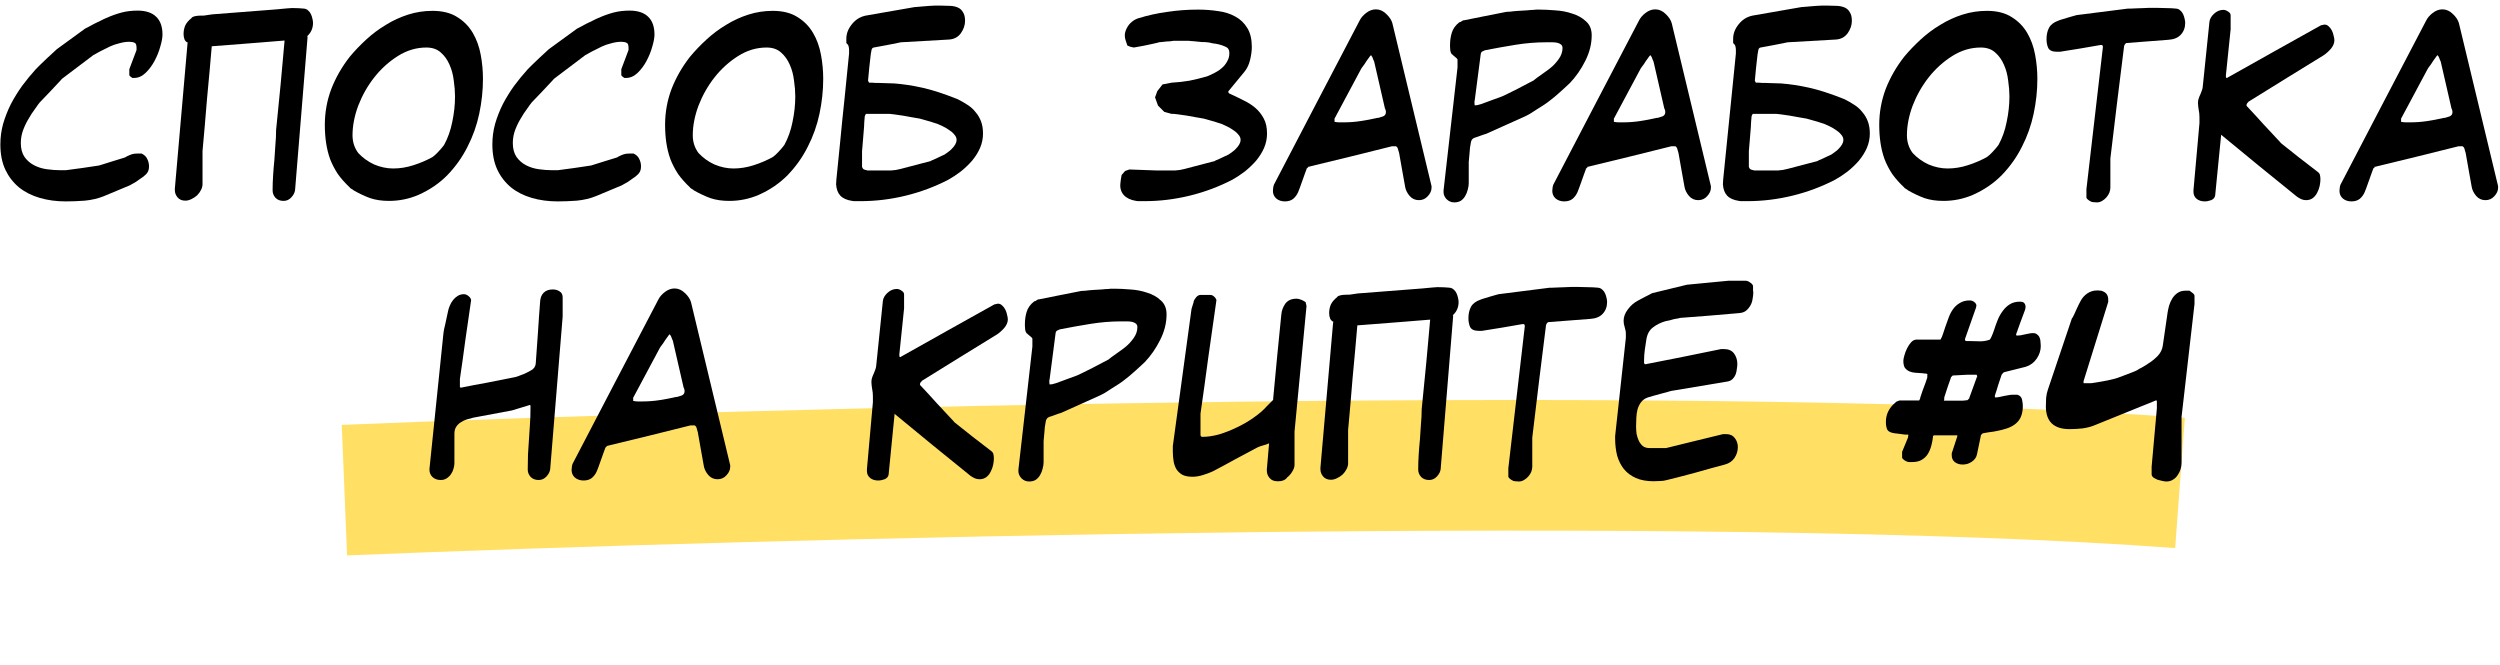
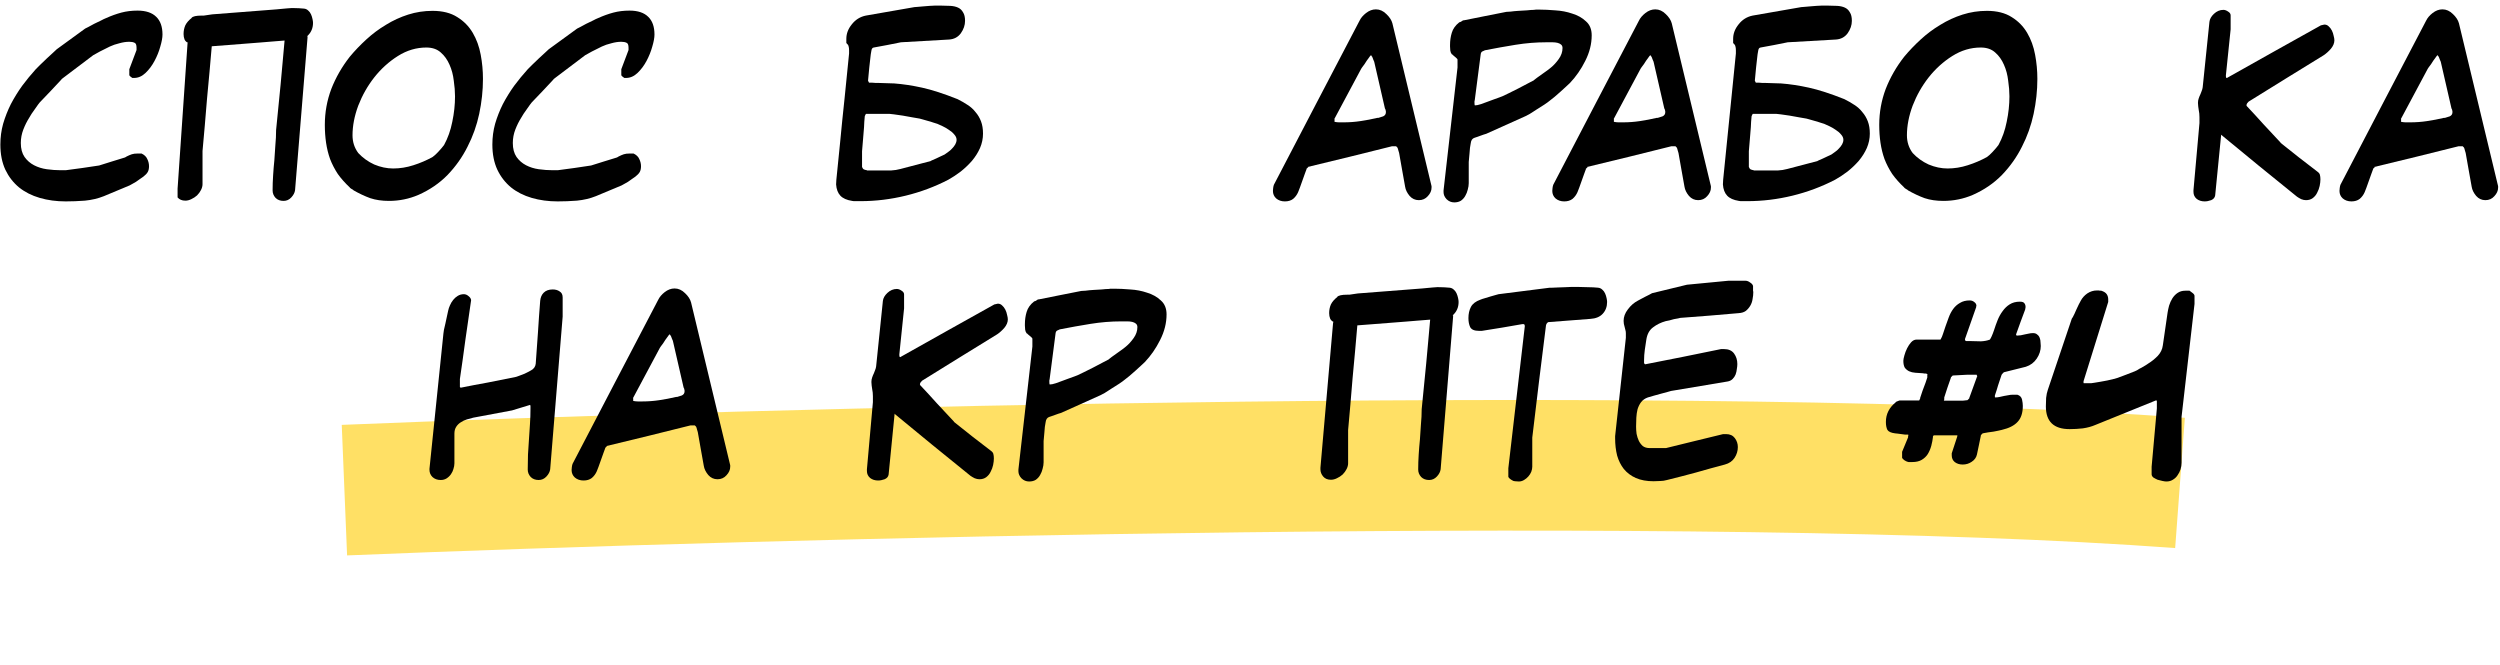
<svg xmlns="http://www.w3.org/2000/svg" width="421" height="112" viewBox="0 0 421 112" fill="none">
  <path fill-rule="evenodd" clip-rule="evenodd" d="M366.297 92.296C287.642 86.444 128.505 90.661 58.45 93.531L57.55 71.549C127.413 68.687 287.806 64.395 367.93 70.357L366.297 92.296Z" fill="#FFE065" />
  <path d="M0.062 24.34C0.062 23.136 0.216 21.974 0.524 20.854C0.861 19.706 1.294 18.6 1.827 17.536C2.386 16.472 3.017 15.45 3.716 14.47C4.444 13.49 5.215 12.552 6.027 11.656C6.194 11.488 6.447 11.236 6.782 10.9C7.146 10.536 7.511 10.186 7.875 9.85C8.267 9.486 8.617 9.164 8.925 8.884C9.261 8.576 9.47 8.38 9.555 8.296L14.342 4.81C14.399 4.782 14.566 4.698 14.847 4.558C15.155 4.39 15.491 4.208 15.854 4.012C16.247 3.816 16.625 3.634 16.988 3.466C17.352 3.27 17.646 3.13 17.87 3.046C18.738 2.654 19.593 2.346 20.433 2.122C21.273 1.898 22.183 1.786 23.163 1.786C24.562 1.786 25.613 2.136 26.312 2.836C27.012 3.508 27.363 4.502 27.363 5.818C27.363 6.35 27.236 7.036 26.985 7.876C26.761 8.688 26.439 9.486 26.018 10.27C25.599 11.054 25.095 11.726 24.506 12.286C23.919 12.846 23.274 13.126 22.575 13.126H22.28C22.197 13.07 22.084 12.986 21.945 12.874C21.832 12.762 21.776 12.692 21.776 12.664V11.656L22.994 8.422V8.044C22.994 7.568 22.883 7.288 22.659 7.204C22.434 7.092 22.14 7.036 21.776 7.036C21.244 7.036 20.684 7.12 20.096 7.288C19.509 7.428 18.977 7.61 18.5 7.834C18.305 7.918 18.052 8.044 17.744 8.212C17.436 8.352 17.128 8.506 16.82 8.674C16.541 8.814 16.288 8.954 16.064 9.094C15.841 9.206 15.714 9.276 15.687 9.304L10.352 13.336H10.395C9.778 13.98 9.162 14.638 8.546 15.31C7.931 15.954 7.314 16.598 6.699 17.242C6.67 17.27 6.572 17.396 6.404 17.62C6.264 17.816 6.096 18.054 5.901 18.334C5.705 18.614 5.508 18.894 5.312 19.174C5.144 19.426 5.019 19.636 4.934 19.804C4.543 20.42 4.207 21.092 3.926 21.82C3.647 22.548 3.506 23.304 3.506 24.088C3.506 25.04 3.716 25.824 4.136 26.44C4.556 27.028 5.088 27.49 5.732 27.826C6.377 28.162 7.09 28.386 7.875 28.498C8.687 28.61 9.47 28.666 10.226 28.666H11.066C11.991 28.526 12.928 28.4 13.88 28.288C14.832 28.148 15.771 28.008 16.695 27.868C17.395 27.644 18.108 27.42 18.837 27.196C19.593 26.972 20.32 26.748 21.02 26.524C21.076 26.496 21.133 26.468 21.189 26.44C21.244 26.412 21.287 26.384 21.314 26.356C21.651 26.188 21.945 26.062 22.197 25.978C22.448 25.894 22.785 25.852 23.204 25.852H23.834C24.311 26.076 24.633 26.384 24.8 26.776C24.997 27.168 25.095 27.574 25.095 27.994C25.095 28.386 25.024 28.708 24.884 28.96C24.744 29.212 24.492 29.478 24.128 29.758C24.017 29.842 23.834 29.968 23.582 30.136C23.358 30.304 23.12 30.472 22.869 30.64C22.616 30.78 22.392 30.906 22.197 31.018C22 31.13 21.875 31.2 21.819 31.228L17.492 33.034C16.512 33.426 15.448 33.678 14.3 33.79C13.181 33.874 12.102 33.916 11.066 33.916C9.498 33.916 8.043 33.72 6.699 33.328C5.354 32.936 4.192 32.348 3.212 31.564C2.232 30.752 1.462 29.758 0.902 28.582C0.343 27.378 0.062 25.964 0.062 24.34Z" fill="black" />
-   <path d="M30.913 5.734C30.913 5.202 31.012 4.712 31.207 4.264C31.431 3.816 31.796 3.396 32.3 3.004H32.258C32.481 2.752 33.041 2.626 33.938 2.626C33.993 2.626 34.12 2.626 34.316 2.626C34.539 2.598 35.016 2.528 35.743 2.416L46.58 1.576C46.888 1.548 47.181 1.52 47.462 1.492C47.77 1.464 48.078 1.436 48.386 1.408C48.946 1.352 49.394 1.338 49.73 1.366C50.093 1.366 50.584 1.394 51.2 1.45C51.48 1.478 51.718 1.59 51.913 1.786C52.109 1.954 52.264 2.164 52.376 2.416C52.487 2.668 52.572 2.934 52.627 3.214C52.684 3.466 52.712 3.676 52.712 3.844C52.712 4.768 52.376 5.524 51.703 6.112H51.788V6.322L49.688 32.026C49.632 32.446 49.422 32.852 49.057 33.244C48.694 33.636 48.26 33.832 47.755 33.832C47.196 33.832 46.748 33.664 46.411 33.328C46.075 32.964 45.907 32.544 45.907 32.068C45.907 31.256 45.935 30.416 45.992 29.548C46.047 28.652 46.117 27.798 46.202 26.986C46.258 26.174 46.313 25.334 46.37 24.466C46.453 23.598 46.495 22.744 46.495 21.904L47.252 14.26C47.364 13.028 47.475 11.796 47.587 10.564C47.7 9.304 47.812 8.058 47.923 6.826C47.252 6.882 46.551 6.938 45.824 6.994C45.123 7.05 44.438 7.106 43.766 7.162C42.87 7.218 41.974 7.288 41.078 7.372C40.181 7.456 39.285 7.526 38.389 7.582L35.66 7.792C35.547 9.164 35.422 10.606 35.282 12.118C35.142 13.602 35.002 15.114 34.861 16.654C34.749 18.166 34.623 19.678 34.483 21.19C34.343 22.674 34.218 24.088 34.105 25.432V31.018C34.105 31.326 34.022 31.648 33.853 31.984C33.685 32.32 33.462 32.628 33.181 32.908C32.901 33.16 32.58 33.37 32.215 33.538C31.88 33.706 31.544 33.79 31.207 33.79C30.648 33.79 30.213 33.608 29.905 33.244C29.598 32.88 29.444 32.474 29.444 32.026V31.774L31.585 7.246H31.712C31.404 7.106 31.194 6.91 31.081 6.658C30.97 6.378 30.913 6.07 30.913 5.734Z" fill="black" />
+   <path d="M30.913 5.734C30.913 5.202 31.012 4.712 31.207 4.264C31.431 3.816 31.796 3.396 32.3 3.004H32.258C32.481 2.752 33.041 2.626 33.938 2.626C33.993 2.626 34.12 2.626 34.316 2.626C34.539 2.598 35.016 2.528 35.743 2.416L46.58 1.576C46.888 1.548 47.181 1.52 47.462 1.492C47.77 1.464 48.078 1.436 48.386 1.408C48.946 1.352 49.394 1.338 49.73 1.366C50.093 1.366 50.584 1.394 51.2 1.45C51.48 1.478 51.718 1.59 51.913 1.786C52.109 1.954 52.264 2.164 52.376 2.416C52.487 2.668 52.572 2.934 52.627 3.214C52.684 3.466 52.712 3.676 52.712 3.844C52.712 4.768 52.376 5.524 51.703 6.112H51.788V6.322L49.688 32.026C49.632 32.446 49.422 32.852 49.057 33.244C48.694 33.636 48.26 33.832 47.755 33.832C47.196 33.832 46.748 33.664 46.411 33.328C46.075 32.964 45.907 32.544 45.907 32.068C45.907 31.256 45.935 30.416 45.992 29.548C46.047 28.652 46.117 27.798 46.202 26.986C46.258 26.174 46.313 25.334 46.37 24.466C46.453 23.598 46.495 22.744 46.495 21.904L47.252 14.26C47.364 13.028 47.475 11.796 47.587 10.564C47.7 9.304 47.812 8.058 47.923 6.826C47.252 6.882 46.551 6.938 45.824 6.994C45.123 7.05 44.438 7.106 43.766 7.162C42.87 7.218 41.974 7.288 41.078 7.372C40.181 7.456 39.285 7.526 38.389 7.582L35.66 7.792C35.547 9.164 35.422 10.606 35.282 12.118C35.142 13.602 35.002 15.114 34.861 16.654C34.749 18.166 34.623 19.678 34.483 21.19C34.343 22.674 34.218 24.088 34.105 25.432V31.018C34.105 31.326 34.022 31.648 33.853 31.984C33.685 32.32 33.462 32.628 33.181 32.908C32.901 33.16 32.58 33.37 32.215 33.538C31.88 33.706 31.544 33.79 31.207 33.79C30.648 33.79 30.213 33.608 29.905 33.244V31.774L31.585 7.246H31.712C31.404 7.106 31.194 6.91 31.081 6.658C30.97 6.378 30.913 6.07 30.913 5.734Z" fill="black" />
  <path d="M54.702 21.022C54.702 18.922 55.066 16.906 55.794 14.974C56.55 13.042 57.586 11.236 58.902 9.556C59.742 8.548 60.666 7.582 61.674 6.658C62.71 5.706 63.816 4.88 64.992 4.18C66.168 3.452 67.414 2.878 68.73 2.458C70.046 2.038 71.418 1.828 72.846 1.828C74.526 1.828 75.912 2.178 77.004 2.878C78.096 3.55 78.964 4.432 79.608 5.524C80.252 6.616 80.7 7.848 80.952 9.22C81.204 10.564 81.33 11.922 81.33 13.294C81.33 15.226 81.12 17.186 80.7 19.174C80.28 21.134 79.622 22.982 78.726 24.718C77.858 26.454 76.738 28.036 75.366 29.464C73.994 30.864 72.356 31.984 70.452 32.824C68.884 33.496 67.232 33.832 65.496 33.832C64.32 33.832 63.27 33.678 62.346 33.37C61.422 33.034 60.47 32.586 59.49 32.026H59.532C59.476 31.97 59.364 31.9 59.196 31.816C59.028 31.704 58.93 31.634 58.902 31.606H58.944C58.132 30.85 57.446 30.08 56.886 29.296C56.354 28.484 55.92 27.644 55.584 26.776C55.276 25.908 55.052 24.998 54.912 24.046C54.772 23.094 54.702 22.086 54.702 21.022ZM59.364 22.786C59.364 23.906 59.686 24.9 60.33 25.768C61.086 26.58 61.982 27.224 63.018 27.7C64.082 28.148 65.146 28.372 66.21 28.372C67.358 28.372 68.492 28.19 69.612 27.826C70.76 27.462 71.838 27 72.846 26.44C73.098 26.272 73.42 25.978 73.812 25.558C74.232 25.11 74.554 24.732 74.778 24.424C75.422 23.248 75.884 21.946 76.164 20.518C76.472 19.062 76.626 17.634 76.626 16.234C76.626 15.422 76.556 14.54 76.416 13.588C76.304 12.608 76.066 11.712 75.702 10.9C75.338 10.06 74.848 9.374 74.232 8.842C73.616 8.282 72.804 8.002 71.796 8.002C70.116 8.002 68.52 8.478 67.008 9.43C65.496 10.382 64.166 11.586 63.018 13.042C61.898 14.47 61.002 16.052 60.33 17.788C59.686 19.524 59.364 21.19 59.364 22.786Z" fill="black" />
  <path d="M82.914 24.34C82.914 23.136 83.068 21.974 83.376 20.854C83.712 19.706 84.146 18.6 84.678 17.536C85.238 16.472 85.868 15.45 86.568 14.47C87.296 13.49 88.066 12.552 88.878 11.656C89.046 11.488 89.298 11.236 89.634 10.9C89.998 10.536 90.362 10.186 90.726 9.85C91.118 9.486 91.468 9.164 91.776 8.884C92.112 8.576 92.322 8.38 92.406 8.296L97.194 4.81C97.25 4.782 97.418 4.698 97.698 4.558C98.006 4.39 98.342 4.208 98.706 4.012C99.098 3.816 99.476 3.634 99.84 3.466C100.204 3.27 100.498 3.13 100.722 3.046C101.59 2.654 102.444 2.346 103.284 2.122C104.124 1.898 105.034 1.786 106.014 1.786C107.414 1.786 108.464 2.136 109.164 2.836C109.864 3.508 110.214 4.502 110.214 5.818C110.214 6.35 110.088 7.036 109.836 7.876C109.612 8.688 109.29 9.486 108.87 10.27C108.45 11.054 107.946 11.726 107.358 12.286C106.77 12.846 106.126 13.126 105.426 13.126H105.132C105.048 13.07 104.936 12.986 104.796 12.874C104.684 12.762 104.628 12.692 104.628 12.664V11.656L105.846 8.422V8.044C105.846 7.568 105.734 7.288 105.51 7.204C105.286 7.092 104.992 7.036 104.628 7.036C104.096 7.036 103.536 7.12 102.948 7.288C102.36 7.428 101.828 7.61 101.352 7.834C101.156 7.918 100.904 8.044 100.596 8.212C100.288 8.352 99.98 8.506 99.672 8.674C99.392 8.814 99.14 8.954 98.916 9.094C98.692 9.206 98.566 9.276 98.538 9.304L93.204 13.336H93.246C92.63 13.98 92.014 14.638 91.398 15.31C90.782 15.954 90.166 16.598 89.55 17.242C89.522 17.27 89.424 17.396 89.256 17.62C89.116 17.816 88.948 18.054 88.752 18.334C88.556 18.614 88.36 18.894 88.164 19.174C87.996 19.426 87.87 19.636 87.786 19.804C87.394 20.42 87.058 21.092 86.778 21.82C86.498 22.548 86.358 23.304 86.358 24.088C86.358 25.04 86.568 25.824 86.988 26.44C87.408 27.028 87.94 27.49 88.584 27.826C89.228 28.162 89.942 28.386 90.726 28.498C91.538 28.61 92.322 28.666 93.078 28.666H93.918C94.842 28.526 95.78 28.4 96.732 28.288C97.684 28.148 98.622 28.008 99.546 27.868C100.246 27.644 100.96 27.42 101.688 27.196C102.444 26.972 103.172 26.748 103.872 26.524C103.928 26.496 103.984 26.468 104.04 26.44C104.096 26.412 104.138 26.384 104.166 26.356C104.502 26.188 104.796 26.062 105.048 25.978C105.3 25.894 105.636 25.852 106.056 25.852H106.686C107.162 26.076 107.484 26.384 107.652 26.776C107.848 27.168 107.946 27.574 107.946 27.994C107.946 28.386 107.876 28.708 107.736 28.96C107.596 29.212 107.344 29.478 106.98 29.758C106.868 29.842 106.686 29.968 106.434 30.136C106.21 30.304 105.972 30.472 105.72 30.64C105.468 30.78 105.244 30.906 105.048 31.018C104.852 31.13 104.726 31.2 104.67 31.228L100.344 33.034C99.364 33.426 98.3 33.678 97.152 33.79C96.032 33.874 94.954 33.916 93.918 33.916C92.35 33.916 90.894 33.72 89.55 33.328C88.206 32.936 87.044 32.348 86.064 31.564C85.084 30.752 84.314 29.758 83.754 28.582C83.194 27.378 82.914 25.964 82.914 24.34Z" fill="black" />
-   <path d="M112.001 21.022C112.001 18.922 112.365 16.906 113.093 14.974C113.849 13.042 114.885 11.236 116.201 9.556C117.041 8.548 117.965 7.582 118.973 6.658C120.009 5.706 121.115 4.88 122.291 4.18C123.467 3.452 124.713 2.878 126.029 2.458C127.345 2.038 128.717 1.828 130.145 1.828C131.825 1.828 133.211 2.178 134.303 2.878C135.395 3.55 136.263 4.432 136.907 5.524C137.551 6.616 137.999 7.848 138.251 9.22C138.503 10.564 138.629 11.922 138.629 13.294C138.629 15.226 138.419 17.186 137.999 19.174C137.579 21.134 136.921 22.982 136.025 24.718C135.157 26.454 134.037 28.036 132.665 29.464C131.293 30.864 129.655 31.984 127.751 32.824C126.183 33.496 124.531 33.832 122.795 33.832C121.619 33.832 120.569 33.678 119.645 33.37C118.721 33.034 117.769 32.586 116.789 32.026H116.831C116.775 31.97 116.663 31.9 116.495 31.816C116.327 31.704 116.229 31.634 116.201 31.606H116.243C115.431 30.85 114.745 30.08 114.185 29.296C113.653 28.484 113.219 27.644 112.883 26.776C112.575 25.908 112.351 24.998 112.211 24.046C112.071 23.094 112.001 22.086 112.001 21.022ZM116.663 22.786C116.663 23.906 116.985 24.9 117.629 25.768C118.385 26.58 119.281 27.224 120.317 27.7C121.381 28.148 122.445 28.372 123.509 28.372C124.657 28.372 125.791 28.19 126.911 27.826C128.059 27.462 129.137 27 130.145 26.44C130.397 26.272 130.719 25.978 131.111 25.558C131.531 25.11 131.853 24.732 132.077 24.424C132.721 23.248 133.183 21.946 133.463 20.518C133.771 19.062 133.925 17.634 133.925 16.234C133.925 15.422 133.855 14.54 133.715 13.588C133.603 12.608 133.365 11.712 133.001 10.9C132.637 10.06 132.147 9.374 131.531 8.842C130.915 8.282 130.103 8.002 129.095 8.002C127.415 8.002 125.819 8.478 124.307 9.43C122.795 10.382 121.465 11.586 120.317 13.042C119.197 14.47 118.301 16.052 117.629 17.788C116.985 19.524 116.663 21.19 116.663 22.786Z" fill="black" />
  <path d="M150.587 14.05C152.071 14.162 153.639 14.4 155.291 14.764C156.943 15.128 158.931 15.772 161.255 16.696C161.871 17.004 162.431 17.326 162.935 17.662C163.467 17.998 163.915 18.404 164.279 18.88C164.671 19.328 164.979 19.846 165.203 20.434C165.427 21.022 165.539 21.708 165.539 22.492C165.539 23.332 165.371 24.144 165.035 24.928C164.699 25.684 164.251 26.398 163.691 27.07C163.131 27.714 162.501 28.316 161.801 28.876C161.101 29.408 160.401 29.87 159.701 30.262C157.433 31.438 155.039 32.334 152.519 32.95C149.999 33.566 147.465 33.874 144.917 33.874H144.203C144.063 33.874 143.923 33.874 143.783 33.874C143.643 33.846 143.545 33.832 143.489 33.832C142.593 33.692 141.935 33.398 141.515 32.95C141.095 32.502 140.857 31.872 140.801 31.06L140.843 30.262L141.473 24.004C141.697 21.624 141.949 19.132 142.229 16.528C142.509 13.896 142.761 11.39 142.985 9.01V8.464C142.985 8.184 142.957 7.96 142.901 7.792C142.873 7.624 142.747 7.442 142.523 7.246V6.532C142.523 5.664 142.831 4.852 143.447 4.096C144.063 3.312 144.847 2.822 145.799 2.626L153.989 1.198C154.073 1.198 154.255 1.184 154.535 1.156C154.843 1.128 155.165 1.1 155.501 1.072C155.865 1.044 156.215 1.016 156.551 0.988C156.915 0.96 157.195 0.946 157.391 0.946H158.525C159.057 0.946 159.561 0.96 160.037 0.988C160.541 1.016 160.975 1.114 161.339 1.282C161.703 1.45 161.983 1.716 162.179 2.08C162.403 2.416 162.515 2.892 162.515 3.508C162.515 4.236 162.277 4.936 161.801 5.608C161.325 6.252 160.667 6.602 159.827 6.658L151.721 7.12C150.965 7.26 150.195 7.414 149.411 7.582C148.655 7.722 147.899 7.862 147.143 8.002C146.947 8.03 146.821 8.17 146.765 8.422C146.709 8.674 146.667 8.912 146.639 9.136C146.555 9.864 146.471 10.606 146.387 11.362C146.303 12.118 146.233 12.86 146.177 13.588L146.345 13.924H146.891C147.087 13.924 147.269 13.938 147.437 13.966C147.633 13.966 147.787 13.966 147.899 13.966L150.587 14.05ZM145.169 28.12C145.253 28.344 145.365 28.484 145.505 28.54C145.645 28.596 145.799 28.638 145.967 28.666C145.995 28.666 146.009 28.68 146.009 28.708C146.037 28.708 146.065 28.708 146.093 28.708H148.403C148.935 28.708 149.481 28.708 150.041 28.708C150.601 28.68 151.133 28.596 151.637 28.456L156.761 27.112C156.705 27.112 156.775 27.07 156.971 26.986C157.167 26.902 157.391 26.804 157.643 26.692C157.923 26.552 158.189 26.426 158.441 26.314C158.721 26.174 158.931 26.076 159.071 26.02C159.239 25.908 159.435 25.768 159.659 25.6C159.911 25.432 160.135 25.236 160.331 25.012C160.555 24.788 160.737 24.55 160.877 24.298C161.017 24.046 161.087 23.794 161.087 23.542C161.087 23.234 160.961 22.94 160.709 22.66C160.457 22.352 160.149 22.086 159.785 21.862C159.421 21.61 159.057 21.4 158.693 21.232C158.329 21.064 158.049 20.938 157.853 20.854C157.713 20.798 157.489 20.728 157.181 20.644C156.873 20.532 156.551 20.434 156.215 20.35C155.907 20.266 155.613 20.182 155.333 20.098C155.081 20.014 154.927 19.972 154.871 19.972C154.591 19.916 154.185 19.846 153.653 19.762C153.121 19.65 152.575 19.552 152.015 19.468C151.483 19.384 150.993 19.314 150.545 19.258C150.125 19.202 149.873 19.174 149.789 19.174H145.841C145.813 19.174 145.785 19.216 145.757 19.3C145.729 19.384 145.687 19.468 145.631 19.552C145.603 19.86 145.575 20.182 145.547 20.518C145.547 20.826 145.533 21.12 145.505 21.4C145.449 22.044 145.393 22.73 145.337 23.458C145.281 24.158 145.225 24.83 145.169 25.474V28.12Z" fill="black" />
-   <path d="M189.47 28.792L190.184 28.54L194.804 28.708H196.232C196.764 28.708 197.31 28.708 197.87 28.708C198.43 28.68 198.962 28.596 199.466 28.456L204.59 27.112C204.534 27.112 204.604 27.07 204.8 26.986C204.996 26.902 205.22 26.804 205.472 26.692C205.752 26.552 206.018 26.426 206.27 26.314C206.55 26.174 206.76 26.076 206.9 26.02C207.068 25.908 207.264 25.768 207.488 25.6C207.74 25.432 207.964 25.236 208.16 25.012C208.384 24.788 208.566 24.55 208.706 24.298C208.846 24.046 208.916 23.794 208.916 23.542C208.916 23.234 208.79 22.94 208.538 22.66C208.286 22.352 207.978 22.086 207.614 21.862C207.25 21.61 206.886 21.4 206.522 21.232C206.158 21.064 205.878 20.938 205.682 20.854C205.542 20.798 205.318 20.728 205.01 20.644C204.702 20.532 204.38 20.434 204.044 20.35C203.736 20.266 203.442 20.182 203.162 20.098C202.91 20.014 202.756 19.972 202.7 19.972C202.42 19.916 202.014 19.846 201.482 19.762C200.95 19.65 200.404 19.552 199.844 19.468C199.312 19.384 198.822 19.314 198.374 19.258C197.954 19.202 197.702 19.174 197.618 19.174H197.282L196.064 18.838L195.014 17.788L194.51 16.402L194.888 15.352L195.77 14.218L197.282 13.924C198.318 13.868 199.326 13.756 200.306 13.588C201.286 13.392 202.308 13.14 203.372 12.832H203.33C203.75 12.664 204.17 12.468 204.59 12.244C205.038 12.02 205.43 11.754 205.766 11.446C206.13 11.138 206.424 10.774 206.648 10.354C206.9 9.934 207.026 9.458 207.026 8.926C207.026 8.394 206.816 8.044 206.396 7.876C205.976 7.68 205.57 7.54 205.178 7.456C205.094 7.428 204.954 7.4 204.758 7.372C204.59 7.344 204.394 7.316 204.17 7.288C203.974 7.232 203.792 7.19 203.624 7.162C203.456 7.134 203.33 7.12 203.246 7.12C203.106 7.092 202.812 7.078 202.364 7.078C201.944 7.05 201.524 7.008 201.104 6.952C200.88 6.924 200.684 6.91 200.516 6.91C200.376 6.882 200.264 6.868 200.18 6.868H197.66C197.52 6.896 197.324 6.924 197.072 6.952C196.82 6.952 196.582 6.966 196.358 6.994C196.078 7.022 195.826 7.05 195.602 7.078C195.378 7.106 195.224 7.12 195.14 7.12C195.14 7.12 195.112 7.134 195.056 7.162C195 7.162 194.888 7.19 194.72 7.246C194.552 7.274 194.3 7.33 193.964 7.414C193.628 7.47 193.166 7.568 192.578 7.708L190.94 8.002C190.884 8.002 190.688 7.96 190.352 7.876C190.044 7.764 189.876 7.694 189.848 7.666L189.554 6.784C189.442 6.448 189.4 6.098 189.428 5.734C189.484 5.342 189.61 4.978 189.806 4.642C190.002 4.278 190.254 3.97 190.562 3.718C190.87 3.438 191.234 3.228 191.654 3.088C193.278 2.584 194.93 2.22 196.61 1.996C198.29 1.744 199.998 1.618 201.734 1.618C202.91 1.618 204.044 1.702 205.136 1.87C206.228 2.01 207.194 2.318 208.034 2.794C208.874 3.242 209.546 3.886 210.05 4.726C210.554 5.538 210.806 6.602 210.806 7.918C210.806 8.562 210.708 9.29 210.512 10.102C210.316 10.914 209.98 11.6 209.504 12.16L206.942 15.268C206.914 15.296 206.9 15.324 206.9 15.352C206.9 15.352 206.886 15.366 206.858 15.394C206.83 15.422 206.816 15.45 206.816 15.478C206.872 15.59 206.928 15.674 206.984 15.73C207.796 16.094 208.58 16.472 209.336 16.864C210.12 17.228 210.806 17.662 211.394 18.166C211.982 18.67 212.458 19.272 212.822 19.972C213.186 20.644 213.368 21.484 213.368 22.492C213.368 23.332 213.2 24.144 212.864 24.928C212.528 25.684 212.08 26.398 211.52 27.07C210.96 27.714 210.33 28.316 209.63 28.876C208.93 29.408 208.23 29.87 207.53 30.262C205.262 31.438 202.868 32.334 200.348 32.95C197.828 33.566 195.294 33.874 192.746 33.874H192.032C191.892 33.874 191.752 33.874 191.612 33.874C191.472 33.846 191.374 33.832 191.318 33.832C190.422 33.692 189.736 33.37 189.26 32.866C188.784 32.334 188.588 31.676 188.672 30.892C188.7 30.668 188.728 30.43 188.756 30.178C188.812 29.926 188.854 29.688 188.882 29.464L189.47 28.792Z" fill="black" />
  <path d="M214.361 32.152C214.361 32.04 214.375 31.872 214.403 31.648C214.431 31.424 214.473 31.242 214.529 31.102C216.881 26.594 219.275 22.002 221.711 17.326C224.175 12.622 226.583 8.016 228.935 3.508C229.159 3.032 229.523 2.598 230.027 2.206C230.559 1.786 231.119 1.576 231.707 1.576C232.351 1.576 232.939 1.842 233.471 2.374C234.003 2.878 234.339 3.396 234.479 3.928L241.073 31.354V31.606C241.073 32.11 240.863 32.586 240.443 33.034C240.051 33.482 239.547 33.706 238.931 33.706C238.315 33.706 237.797 33.468 237.377 32.992C236.957 32.488 236.705 31.97 236.621 31.438C236.453 30.514 236.285 29.576 236.117 28.624C235.949 27.644 235.781 26.692 235.613 25.768C235.613 25.74 235.571 25.6 235.487 25.348C235.431 25.096 235.375 24.928 235.319 24.844L235.109 24.634H234.395C232.099 25.194 229.733 25.782 227.297 26.398C224.861 26.986 222.495 27.56 220.199 28.12H220.325L219.989 28.456H220.031C219.975 28.596 219.877 28.862 219.737 29.254C219.597 29.618 219.457 30.01 219.317 30.43C219.177 30.85 219.037 31.242 218.897 31.606C218.757 31.97 218.659 32.222 218.603 32.362C218.407 32.81 218.127 33.188 217.763 33.496C217.399 33.776 216.937 33.916 216.377 33.916C215.789 33.916 215.299 33.748 214.907 33.412C214.543 33.076 214.361 32.656 214.361 32.152ZM224.735 20.518C225.043 20.574 225.295 20.602 225.491 20.602C225.715 20.602 225.981 20.602 226.289 20.602C227.241 20.602 228.179 20.532 229.103 20.392C230.055 20.252 231.007 20.07 231.959 19.846H232.127C232.351 19.79 232.617 19.706 232.925 19.594C233.233 19.454 233.387 19.216 233.387 18.88C233.387 18.74 233.373 18.642 233.345 18.586C233.345 18.502 233.303 18.39 233.219 18.25L231.455 10.564C231.455 10.48 231.399 10.326 231.287 10.102C231.203 9.85 231.133 9.668 231.077 9.556C231.049 9.528 231.021 9.5 230.993 9.472C230.993 9.444 230.979 9.416 230.951 9.388C230.923 9.36 230.909 9.332 230.909 9.304C230.825 9.304 230.685 9.458 230.489 9.766C230.405 9.878 230.293 10.032 230.153 10.228C230.041 10.424 229.915 10.62 229.775 10.816C229.635 10.984 229.509 11.152 229.397 11.32C229.285 11.46 229.229 11.544 229.229 11.572L224.693 20.056H224.735V20.518Z" fill="black" />
  <path d="M243.094 32.068L245.446 11.362V10.018C245.446 9.962 245.348 9.85 245.152 9.682C244.956 9.514 244.788 9.374 244.648 9.262H244.69C244.662 9.262 244.62 9.234 244.564 9.178C244.536 9.15 244.508 9.136 244.48 9.136C244.34 8.94 244.256 8.73 244.228 8.506C244.2 8.282 244.186 8.058 244.186 7.834V7.582C244.186 6.854 244.284 6.168 244.48 5.524C244.676 4.852 245.096 4.264 245.74 3.76C245.768 3.76 245.852 3.732 245.992 3.676C246.132 3.592 246.244 3.522 246.328 3.466H246.244H246.286C246.314 3.466 246.328 3.466 246.328 3.466C246.328 3.438 246.342 3.424 246.37 3.424H246.496C247.672 3.2 248.862 2.962 250.066 2.71C251.298 2.458 252.502 2.22 253.678 1.996C253.79 1.996 254.028 1.982 254.392 1.954C254.784 1.898 255.218 1.856 255.694 1.828C256.17 1.8 256.646 1.772 257.122 1.744C257.626 1.688 258.032 1.66 258.34 1.66C258.424 1.632 258.564 1.618 258.76 1.618C258.984 1.618 259.152 1.618 259.264 1.618C260.02 1.618 260.902 1.66 261.91 1.744C262.918 1.8 263.87 1.982 264.766 2.29C265.69 2.57 266.46 3.004 267.076 3.592C267.72 4.152 268.042 4.936 268.042 5.944C268.042 7.4 267.678 8.842 266.95 10.27C266.25 11.67 265.396 12.902 264.388 13.966C264.276 14.078 264.066 14.274 263.758 14.554C263.478 14.806 263.156 15.1 262.792 15.436C262.456 15.744 262.12 16.038 261.784 16.318C261.448 16.598 261.182 16.808 260.986 16.948C260.79 17.116 260.482 17.34 260.062 17.62C259.67 17.872 259.25 18.138 258.802 18.418C258.382 18.698 257.99 18.95 257.626 19.174C257.262 19.37 257.024 19.496 256.912 19.552L250.276 22.534C250.192 22.562 250.052 22.604 249.856 22.66C249.688 22.716 249.492 22.786 249.268 22.87C249.072 22.926 248.876 22.996 248.68 23.08C248.512 23.136 248.386 23.178 248.302 23.206C247.938 23.318 247.728 23.626 247.672 24.13C247.644 24.298 247.602 24.55 247.546 24.886C247.518 25.222 247.49 25.558 247.462 25.894C247.434 26.23 247.406 26.538 247.378 26.818C247.35 27.07 247.336 27.224 247.336 27.28V30.85C247.336 31.186 247.28 31.55 247.168 31.942C247.084 32.306 246.944 32.656 246.748 32.992C246.58 33.3 246.342 33.566 246.034 33.79C245.726 33.986 245.348 34.084 244.9 34.084C244.396 34.084 243.962 33.902 243.598 33.538C243.262 33.174 243.094 32.782 243.094 32.362V32.068ZM248.302 17.326C248.302 17.606 248.33 17.746 248.386 17.746C248.638 17.746 248.974 17.676 249.394 17.536C249.618 17.452 249.926 17.34 250.318 17.2C250.71 17.06 251.088 16.92 251.452 16.78C251.844 16.64 252.194 16.514 252.502 16.402C252.81 16.29 252.992 16.22 253.048 16.192C253.244 16.108 253.594 15.94 254.098 15.688C254.602 15.436 255.134 15.17 255.694 14.89C256.254 14.582 256.786 14.302 257.29 14.05C257.794 13.798 258.144 13.616 258.34 13.504H258.298C258.41 13.42 258.592 13.28 258.844 13.084C259.124 12.888 259.418 12.678 259.726 12.454C260.062 12.23 260.356 12.02 260.608 11.824C260.888 11.6 261.084 11.446 261.196 11.362C261.644 10.998 262.078 10.522 262.498 9.934C262.918 9.346 263.128 8.73 263.128 8.086C263.128 7.834 263.044 7.638 262.876 7.498C262.708 7.358 262.498 7.26 262.246 7.204C261.994 7.148 261.728 7.12 261.448 7.12C261.168 7.12 260.93 7.12 260.734 7.12H260.398C258.69 7.12 256.968 7.26 255.232 7.54C253.496 7.82 251.774 8.128 250.066 8.464C249.926 8.52 249.772 8.59 249.604 8.674C249.464 8.758 249.38 8.912 249.352 9.136L248.344 16.906C248.316 16.934 248.302 17.004 248.302 17.116C248.302 17.2 248.302 17.27 248.302 17.326Z" fill="black" />
  <path d="M261.406 32.152C261.406 32.04 261.42 31.872 261.448 31.648C261.476 31.424 261.518 31.242 261.574 31.102C263.926 26.594 266.32 22.002 268.756 17.326C271.22 12.622 273.628 8.016 275.98 3.508C276.204 3.032 276.568 2.598 277.072 2.206C277.604 1.786 278.164 1.576 278.752 1.576C279.396 1.576 279.984 1.842 280.516 2.374C281.048 2.878 281.384 3.396 281.524 3.928L288.118 31.354V31.606C288.118 32.11 287.908 32.586 287.488 33.034C287.096 33.482 286.592 33.706 285.976 33.706C285.36 33.706 284.842 33.468 284.422 32.992C284.002 32.488 283.75 31.97 283.666 31.438C283.498 30.514 283.33 29.576 283.162 28.624C282.994 27.644 282.826 26.692 282.658 25.768C282.658 25.74 282.616 25.6 282.532 25.348C282.476 25.096 282.42 24.928 282.364 24.844L282.154 24.634H281.44C279.144 25.194 276.778 25.782 274.342 26.398C271.906 26.986 269.54 27.56 267.244 28.12H267.37L267.034 28.456H267.076C267.02 28.596 266.922 28.862 266.782 29.254C266.642 29.618 266.502 30.01 266.362 30.43C266.222 30.85 266.082 31.242 265.942 31.606C265.802 31.97 265.704 32.222 265.648 32.362C265.452 32.81 265.172 33.188 264.808 33.496C264.444 33.776 263.982 33.916 263.422 33.916C262.834 33.916 262.344 33.748 261.952 33.412C261.588 33.076 261.406 32.656 261.406 32.152ZM271.78 20.518C272.088 20.574 272.34 20.602 272.536 20.602C272.76 20.602 273.026 20.602 273.334 20.602C274.286 20.602 275.224 20.532 276.148 20.392C277.1 20.252 278.052 20.07 279.004 19.846H279.172C279.396 19.79 279.662 19.706 279.97 19.594C280.278 19.454 280.432 19.216 280.432 18.88C280.432 18.74 280.418 18.642 280.39 18.586C280.39 18.502 280.348 18.39 280.264 18.25L278.5 10.564C278.5 10.48 278.444 10.326 278.332 10.102C278.248 9.85 278.178 9.668 278.122 9.556C278.094 9.528 278.066 9.5 278.038 9.472C278.038 9.444 278.024 9.416 277.996 9.388C277.968 9.36 277.954 9.332 277.954 9.304C277.87 9.304 277.73 9.458 277.534 9.766C277.45 9.878 277.338 10.032 277.198 10.228C277.086 10.424 276.96 10.62 276.82 10.816C276.68 10.984 276.554 11.152 276.442 11.32C276.33 11.46 276.274 11.544 276.274 11.572L271.738 20.056H271.78V20.518Z" fill="black" />
  <path d="M299.925 14.05C301.409 14.162 302.977 14.4 304.629 14.764C306.281 15.128 308.269 15.772 310.593 16.696C311.209 17.004 311.769 17.326 312.273 17.662C312.805 17.998 313.253 18.404 313.617 18.88C314.009 19.328 314.317 19.846 314.541 20.434C314.765 21.022 314.877 21.708 314.877 22.492C314.877 23.332 314.709 24.144 314.373 24.928C314.037 25.684 313.589 26.398 313.029 27.07C312.469 27.714 311.839 28.316 311.139 28.876C310.439 29.408 309.739 29.87 309.039 30.262C306.771 31.438 304.377 32.334 301.857 32.95C299.337 33.566 296.803 33.874 294.255 33.874H293.541C293.401 33.874 293.261 33.874 293.121 33.874C292.981 33.846 292.883 33.832 292.827 33.832C291.931 33.692 291.273 33.398 290.853 32.95C290.433 32.502 290.195 31.872 290.139 31.06L290.181 30.262L290.811 24.004C291.035 21.624 291.287 19.132 291.567 16.528C291.847 13.896 292.099 11.39 292.323 9.01V8.464C292.323 8.184 292.295 7.96 292.239 7.792C292.211 7.624 292.085 7.442 291.861 7.246V6.532C291.861 5.664 292.169 4.852 292.785 4.096C293.401 3.312 294.185 2.822 295.137 2.626L303.327 1.198C303.411 1.198 303.593 1.184 303.873 1.156C304.181 1.128 304.503 1.1 304.839 1.072C305.203 1.044 305.553 1.016 305.889 0.988C306.253 0.96 306.533 0.946 306.729 0.946H307.863C308.395 0.946 308.899 0.96 309.375 0.988C309.879 1.016 310.313 1.114 310.677 1.282C311.041 1.45 311.321 1.716 311.517 2.08C311.741 2.416 311.853 2.892 311.853 3.508C311.853 4.236 311.615 4.936 311.139 5.608C310.663 6.252 310.005 6.602 309.165 6.658L301.059 7.12C300.303 7.26 299.533 7.414 298.749 7.582C297.993 7.722 297.237 7.862 296.481 8.002C296.285 8.03 296.159 8.17 296.103 8.422C296.047 8.674 296.005 8.912 295.977 9.136C295.893 9.864 295.809 10.606 295.725 11.362C295.641 12.118 295.571 12.86 295.515 13.588L295.683 13.924H296.229C296.425 13.924 296.607 13.938 296.775 13.966C296.971 13.966 297.125 13.966 297.237 13.966L299.925 14.05ZM294.507 28.12C294.591 28.344 294.703 28.484 294.843 28.54C294.983 28.596 295.137 28.638 295.305 28.666C295.333 28.666 295.347 28.68 295.347 28.708C295.375 28.708 295.403 28.708 295.431 28.708H297.741C298.273 28.708 298.819 28.708 299.379 28.708C299.939 28.68 300.471 28.596 300.975 28.456L306.099 27.112C306.043 27.112 306.113 27.07 306.309 26.986C306.505 26.902 306.729 26.804 306.981 26.692C307.261 26.552 307.527 26.426 307.779 26.314C308.059 26.174 308.269 26.076 308.409 26.02C308.577 25.908 308.773 25.768 308.997 25.6C309.249 25.432 309.473 25.236 309.669 25.012C309.893 24.788 310.075 24.55 310.215 24.298C310.355 24.046 310.425 23.794 310.425 23.542C310.425 23.234 310.299 22.94 310.047 22.66C309.795 22.352 309.487 22.086 309.123 21.862C308.759 21.61 308.395 21.4 308.031 21.232C307.667 21.064 307.387 20.938 307.191 20.854C307.051 20.798 306.827 20.728 306.519 20.644C306.211 20.532 305.889 20.434 305.553 20.35C305.245 20.266 304.951 20.182 304.671 20.098C304.419 20.014 304.265 19.972 304.209 19.972C303.929 19.916 303.523 19.846 302.991 19.762C302.459 19.65 301.913 19.552 301.353 19.468C300.821 19.384 300.331 19.314 299.883 19.258C299.463 19.202 299.211 19.174 299.127 19.174H295.179C295.151 19.174 295.123 19.216 295.095 19.3C295.067 19.384 295.025 19.468 294.969 19.552C294.941 19.86 294.913 20.182 294.885 20.518C294.885 20.826 294.871 21.12 294.843 21.4C294.787 22.044 294.731 22.73 294.675 23.458C294.619 24.158 294.563 24.83 294.507 25.474V28.12Z" fill="black" />
  <path d="M316.464 21.022C316.464 18.922 316.828 16.906 317.556 14.974C318.312 13.042 319.348 11.236 320.664 9.556C321.504 8.548 322.428 7.582 323.436 6.658C324.472 5.706 325.578 4.88 326.754 4.18C327.93 3.452 329.176 2.878 330.492 2.458C331.808 2.038 333.18 1.828 334.608 1.828C336.288 1.828 337.674 2.178 338.766 2.878C339.858 3.55 340.726 4.432 341.37 5.524C342.014 6.616 342.462 7.848 342.714 9.22C342.966 10.564 343.092 11.922 343.092 13.294C343.092 15.226 342.882 17.186 342.462 19.174C342.042 21.134 341.384 22.982 340.488 24.718C339.62 26.454 338.5 28.036 337.128 29.464C335.756 30.864 334.118 31.984 332.214 32.824C330.646 33.496 328.994 33.832 327.258 33.832C326.082 33.832 325.032 33.678 324.108 33.37C323.184 33.034 322.232 32.586 321.252 32.026H321.294C321.238 31.97 321.126 31.9 320.958 31.816C320.79 31.704 320.692 31.634 320.664 31.606H320.706C319.894 30.85 319.208 30.08 318.648 29.296C318.116 28.484 317.682 27.644 317.346 26.776C317.038 25.908 316.814 24.998 316.674 24.046C316.534 23.094 316.464 22.086 316.464 21.022ZM321.126 22.786C321.126 23.906 321.448 24.9 322.092 25.768C322.848 26.58 323.744 27.224 324.78 27.7C325.844 28.148 326.908 28.372 327.972 28.372C329.12 28.372 330.254 28.19 331.374 27.826C332.522 27.462 333.6 27 334.608 26.44C334.86 26.272 335.182 25.978 335.574 25.558C335.994 25.11 336.316 24.732 336.54 24.424C337.184 23.248 337.646 21.946 337.926 20.518C338.234 19.062 338.388 17.634 338.388 16.234C338.388 15.422 338.318 14.54 338.178 13.588C338.066 12.608 337.828 11.712 337.464 10.9C337.1 10.06 336.61 9.374 335.994 8.842C335.378 8.282 334.566 8.002 333.558 8.002C331.878 8.002 330.282 8.478 328.77 9.43C327.258 10.382 325.928 11.586 324.78 13.042C323.66 14.47 322.764 16.052 322.092 17.788C321.448 19.524 321.126 21.19 321.126 22.786Z" fill="black" />
-   <path d="M354.126 7.96C354.126 7.708 354.056 7.582 353.916 7.582H353.706C352.586 7.778 351.452 7.974 350.304 8.17C349.156 8.338 348.022 8.52 346.902 8.716H346.398C345.642 8.716 345.152 8.506 344.928 8.086C344.732 7.666 344.634 7.162 344.634 6.574C344.634 5.846 344.774 5.216 345.054 4.684C345.334 4.152 345.866 3.746 346.65 3.466C346.846 3.382 347.098 3.298 347.406 3.214C347.742 3.102 348.064 3.004 348.372 2.92C348.708 2.808 349.002 2.724 349.254 2.668C349.506 2.584 349.66 2.542 349.716 2.542L358.326 1.45H358.284C358.312 1.45 358.466 1.45 358.746 1.45C359.026 1.422 359.348 1.408 359.712 1.408C360.104 1.38 360.496 1.366 360.888 1.366C361.28 1.338 361.602 1.324 361.854 1.324H363.282C363.87 1.324 364.402 1.338 364.878 1.366C365.382 1.366 365.914 1.394 366.474 1.45C366.754 1.478 366.992 1.59 367.188 1.786C367.384 1.954 367.538 2.164 367.65 2.416C367.762 2.668 367.846 2.934 367.902 3.214C367.958 3.466 367.986 3.676 367.986 3.844C367.986 4.656 367.734 5.328 367.23 5.86C366.754 6.364 366.068 6.644 365.172 6.7L358.074 7.246C357.878 7.358 357.752 7.54 357.696 7.792C357.304 10.928 356.912 14.078 356.52 17.242C356.156 20.406 355.778 23.556 355.386 26.692V31.606C355.386 31.858 355.33 32.138 355.218 32.446C355.106 32.726 354.938 32.992 354.714 33.244C354.518 33.468 354.28 33.664 354 33.832C353.72 34 353.426 34.084 353.118 34.084C352.894 34.084 352.684 34.07 352.488 34.042C352.32 34.042 352.152 33.986 351.984 33.874C351.872 33.818 351.732 33.72 351.564 33.58C351.424 33.44 351.354 33.342 351.354 33.286V31.858L354.126 7.96Z" fill="black" />
  <path d="M369.381 32.026L370.389 20.728V19.72C370.389 19.3 370.347 18.894 370.263 18.502C370.235 18.306 370.207 18.11 370.179 17.914C370.151 17.718 370.137 17.522 370.137 17.326C370.137 17.046 370.179 16.794 370.263 16.57C370.347 16.318 370.445 16.08 370.557 15.856C370.641 15.66 370.711 15.478 370.767 15.31C370.851 15.114 370.907 14.904 370.935 14.68L372.069 3.676C372.125 3.2 372.377 2.752 372.825 2.332C373.301 1.884 373.833 1.66 374.421 1.66C374.673 1.66 374.939 1.758 375.219 1.954C375.499 2.122 375.639 2.332 375.639 2.584V4.936L374.841 12.664V12.832C374.841 13.028 374.883 13.126 374.967 13.126H375.051L375.093 13.084C377.697 11.628 380.315 10.158 382.947 8.674C385.607 7.19 388.239 5.72 390.843 4.264C390.899 4.264 390.969 4.25 391.053 4.222C391.109 4.194 391.165 4.18 391.221 4.18C391.305 4.18 391.375 4.166 391.431 4.138C391.711 4.138 391.949 4.236 392.145 4.432C392.369 4.628 392.551 4.866 392.691 5.146C392.831 5.426 392.929 5.72 392.985 6.028C393.069 6.336 393.111 6.588 393.111 6.784C393.111 7.26 392.915 7.736 392.523 8.212C392.131 8.66 391.725 9.024 391.305 9.304C389.289 10.564 387.175 11.866 384.963 13.21C382.779 14.554 380.679 15.856 378.663 17.116C378.607 17.172 378.523 17.27 378.411 17.41C378.327 17.522 378.299 17.648 378.327 17.788H378.285C379.265 18.824 380.231 19.874 381.183 20.938C382.135 21.974 383.101 23.01 384.081 24.046H384.039C385.075 24.858 386.097 25.67 387.105 26.482C388.141 27.266 389.177 28.064 390.213 28.876C390.493 29.072 390.647 29.268 390.675 29.464C390.731 29.66 390.759 29.912 390.759 30.22C390.759 30.528 390.717 30.892 390.633 31.312C390.549 31.704 390.409 32.082 390.213 32.446C390.045 32.81 389.793 33.118 389.457 33.37C389.149 33.594 388.771 33.706 388.323 33.706C388.071 33.706 387.805 33.65 387.525 33.538C387.245 33.398 387.007 33.258 386.811 33.118C384.683 31.382 382.541 29.646 380.385 27.91C378.257 26.146 376.129 24.396 374.001 22.66V22.702H374.043L373.035 32.908C372.979 33.272 372.755 33.538 372.363 33.706C371.971 33.846 371.607 33.916 371.271 33.916C370.739 33.916 370.291 33.776 369.927 33.496C369.563 33.188 369.381 32.796 369.381 32.32V32.026Z" fill="black" />
  <path d="M393.969 32.152C393.969 32.04 393.983 31.872 394.011 31.648C394.039 31.424 394.081 31.242 394.137 31.102C396.489 26.594 398.883 22.002 401.319 17.326C403.783 12.622 406.191 8.016 408.543 3.508C408.767 3.032 409.131 2.598 409.635 2.206C410.167 1.786 410.727 1.576 411.315 1.576C411.959 1.576 412.547 1.842 413.079 2.374C413.611 2.878 413.947 3.396 414.087 3.928L420.681 31.354V31.606C420.681 32.11 420.471 32.586 420.051 33.034C419.659 33.482 419.155 33.706 418.539 33.706C417.923 33.706 417.405 33.468 416.985 32.992C416.565 32.488 416.313 31.97 416.229 31.438C416.061 30.514 415.893 29.576 415.725 28.624C415.557 27.644 415.389 26.692 415.221 25.768C415.221 25.74 415.179 25.6 415.095 25.348C415.039 25.096 414.983 24.928 414.927 24.844L414.717 24.634H414.003C411.707 25.194 409.341 25.782 406.905 26.398C404.469 26.986 402.103 27.56 399.807 28.12H399.933L399.597 28.456H399.639C399.583 28.596 399.485 28.862 399.345 29.254C399.205 29.618 399.065 30.01 398.925 30.43C398.785 30.85 398.645 31.242 398.505 31.606C398.365 31.97 398.267 32.222 398.211 32.362C398.015 32.81 397.735 33.188 397.371 33.496C397.007 33.776 396.545 33.916 395.985 33.916C395.397 33.916 394.907 33.748 394.515 33.412C394.151 33.076 393.969 32.656 393.969 32.152ZM404.343 20.518C404.651 20.574 404.903 20.602 405.099 20.602C405.323 20.602 405.589 20.602 405.897 20.602C406.849 20.602 407.787 20.532 408.711 20.392C409.663 20.252 410.615 20.07 411.567 19.846H411.735C411.959 19.79 412.225 19.706 412.533 19.594C412.841 19.454 412.995 19.216 412.995 18.88C412.995 18.74 412.981 18.642 412.953 18.586C412.953 18.502 412.911 18.39 412.827 18.25L411.063 10.564C411.063 10.48 411.007 10.326 410.895 10.102C410.811 9.85 410.741 9.668 410.685 9.556C410.657 9.528 410.629 9.5 410.601 9.472C410.601 9.444 410.587 9.416 410.559 9.388C410.531 9.36 410.517 9.332 410.517 9.304C410.433 9.304 410.293 9.458 410.097 9.766C410.013 9.878 409.901 10.032 409.761 10.228C409.649 10.424 409.523 10.62 409.383 10.816C409.243 10.984 409.117 11.152 409.005 11.32C408.893 11.46 408.837 11.544 408.837 11.572L404.301 20.056H404.343V20.518Z" fill="black" />
  <path d="M72.323 78.942L74.675 56.136C74.675 56.052 74.703 55.856 74.759 55.548C74.843 55.212 74.927 54.848 75.011 54.456C75.095 54.064 75.179 53.672 75.263 53.28C75.347 52.888 75.417 52.566 75.473 52.314C75.529 52.034 75.627 51.74 75.767 51.432C75.907 51.096 76.089 50.788 76.313 50.508C76.537 50.228 76.789 50.004 77.069 49.836C77.377 49.64 77.727 49.542 78.119 49.542C78.399 49.542 78.665 49.654 78.917 49.878C79.169 50.074 79.309 50.298 79.337 50.55C79.029 52.65 78.707 54.876 78.371 57.228C78.063 59.552 77.755 61.75 77.447 63.822V65.166L77.573 65.292C79.085 64.984 80.625 64.69 82.193 64.41C83.761 64.102 85.301 63.794 86.813 63.486C86.869 63.486 87.079 63.416 87.443 63.276C87.835 63.136 88.129 63.024 88.325 62.94C88.633 62.8 89.011 62.604 89.459 62.352C89.907 62.1 90.159 61.736 90.215 61.26C90.355 59.524 90.481 57.76 90.593 55.968C90.705 54.148 90.831 52.37 90.971 50.634C91.027 50.074 91.223 49.626 91.559 49.29C91.923 48.926 92.427 48.744 93.071 48.744C93.547 48.744 93.939 48.856 94.247 49.08C94.583 49.276 94.751 49.612 94.751 50.088V53.322L92.651 79.026C92.595 79.446 92.385 79.852 92.021 80.244C91.657 80.636 91.223 80.832 90.719 80.832C90.159 80.832 89.711 80.664 89.375 80.328C89.039 79.964 88.871 79.544 88.871 79.068C88.871 78.228 88.885 77.388 88.913 76.548C88.969 75.68 89.025 74.812 89.081 73.944C89.137 73.076 89.193 72.222 89.249 71.382C89.305 70.542 89.333 69.688 89.333 68.82V68.316C89.305 68.316 89.291 68.288 89.291 68.232C89.291 68.204 89.277 68.19 89.249 68.19C88.773 68.33 88.269 68.484 87.737 68.652C87.205 68.82 86.701 68.974 86.225 69.114L79.715 70.332C79.379 70.416 79.015 70.514 78.623 70.626C78.259 70.738 77.909 70.906 77.573 71.13C77.265 71.326 77.013 71.578 76.817 71.886C76.621 72.194 76.523 72.572 76.523 73.02V78.018C76.523 78.326 76.467 78.648 76.355 78.984C76.271 79.292 76.131 79.586 75.935 79.866C75.739 80.146 75.487 80.384 75.179 80.58C74.899 80.748 74.577 80.832 74.213 80.832C73.653 80.832 73.191 80.664 72.827 80.328C72.491 79.992 72.323 79.586 72.323 79.11V78.942Z" fill="black" />
  <path d="M96.257 79.152C96.257 79.04 96.271 78.872 96.299 78.648C96.327 78.424 96.369 78.242 96.425 78.102C98.777 73.594 101.171 69.002 103.607 64.326C106.071 59.622 108.479 55.016 110.831 50.508C111.055 50.032 111.419 49.598 111.923 49.206C112.455 48.786 113.015 48.576 113.603 48.576C114.247 48.576 114.835 48.842 115.367 49.374C115.899 49.878 116.235 50.396 116.375 50.928L122.969 78.354V78.606C122.969 79.11 122.759 79.586 122.339 80.034C121.947 80.482 121.443 80.706 120.827 80.706C120.211 80.706 119.693 80.468 119.273 79.992C118.853 79.488 118.601 78.97 118.517 78.438C118.349 77.514 118.181 76.576 118.013 75.624C117.845 74.644 117.677 73.692 117.509 72.768C117.509 72.74 117.467 72.6 117.383 72.348C117.327 72.096 117.271 71.928 117.215 71.844L117.005 71.634H116.291C113.995 72.194 111.629 72.782 109.193 73.398C106.757 73.986 104.391 74.56 102.095 75.12H102.221L101.885 75.456H101.927C101.871 75.596 101.773 75.862 101.633 76.254C101.493 76.618 101.353 77.01 101.213 77.43C101.073 77.85 100.933 78.242 100.793 78.606C100.653 78.97 100.555 79.222 100.499 79.362C100.303 79.81 100.023 80.188 99.659 80.496C99.295 80.776 98.833 80.916 98.273 80.916C97.685 80.916 97.195 80.748 96.803 80.412C96.439 80.076 96.257 79.656 96.257 79.152ZM106.631 67.518C106.939 67.574 107.191 67.602 107.387 67.602C107.611 67.602 107.877 67.602 108.185 67.602C109.137 67.602 110.075 67.532 110.999 67.392C111.951 67.252 112.903 67.07 113.855 66.846H114.023C114.247 66.79 114.513 66.706 114.821 66.594C115.129 66.454 115.283 66.216 115.283 65.88C115.283 65.74 115.269 65.642 115.241 65.586C115.241 65.502 115.199 65.39 115.115 65.25L113.351 57.564C113.351 57.48 113.295 57.326 113.183 57.102C113.099 56.85 113.029 56.668 112.973 56.556C112.945 56.528 112.917 56.5 112.889 56.472C112.889 56.444 112.875 56.416 112.847 56.388C112.819 56.36 112.805 56.332 112.805 56.304C112.721 56.304 112.581 56.458 112.385 56.766C112.301 56.878 112.189 57.032 112.049 57.228C111.937 57.424 111.811 57.62 111.671 57.816C111.531 57.984 111.405 58.152 111.293 58.32C111.181 58.46 111.125 58.544 111.125 58.572L106.589 67.056H106.631V67.518Z" fill="black" />
  <path d="M145.989 79.026L146.997 67.728V66.72C146.997 66.3 146.955 65.894 146.871 65.502C146.843 65.306 146.815 65.11 146.787 64.914C146.759 64.718 146.745 64.522 146.745 64.326C146.745 64.046 146.787 63.794 146.871 63.57C146.955 63.318 147.053 63.08 147.165 62.856C147.249 62.66 147.319 62.478 147.375 62.31C147.459 62.114 147.515 61.904 147.543 61.68L148.677 50.676C148.733 50.2 148.985 49.752 149.433 49.332C149.909 48.884 150.441 48.66 151.029 48.66C151.281 48.66 151.547 48.758 151.827 48.954C152.107 49.122 152.247 49.332 152.247 49.584V51.936L151.449 59.664V59.832C151.449 60.028 151.491 60.126 151.575 60.126H151.659L151.701 60.084C154.305 58.628 156.923 57.158 159.555 55.674C162.215 54.19 164.847 52.72 167.451 51.264C167.507 51.264 167.577 51.25 167.661 51.222C167.717 51.194 167.773 51.18 167.829 51.18C167.913 51.18 167.983 51.166 168.039 51.138C168.319 51.138 168.557 51.236 168.753 51.432C168.977 51.628 169.159 51.866 169.299 52.146C169.439 52.426 169.537 52.72 169.593 53.028C169.677 53.336 169.719 53.588 169.719 53.784C169.719 54.26 169.523 54.736 169.131 55.212C168.739 55.66 168.333 56.024 167.913 56.304C165.897 57.564 163.783 58.866 161.571 60.21C159.387 61.554 157.287 62.856 155.271 64.116C155.215 64.172 155.131 64.27 155.019 64.41C154.935 64.522 154.907 64.648 154.935 64.788H154.893C155.873 65.824 156.839 66.874 157.791 67.938C158.743 68.974 159.709 70.01 160.689 71.046H160.647C161.683 71.858 162.705 72.67 163.713 73.482C164.749 74.266 165.785 75.064 166.821 75.876C167.101 76.072 167.255 76.268 167.283 76.464C167.339 76.66 167.367 76.912 167.367 77.22C167.367 77.528 167.325 77.892 167.241 78.312C167.157 78.704 167.017 79.082 166.821 79.446C166.653 79.81 166.401 80.118 166.065 80.37C165.757 80.594 165.379 80.706 164.931 80.706C164.679 80.706 164.413 80.65 164.133 80.538C163.853 80.398 163.615 80.258 163.419 80.118C161.291 78.382 159.149 76.646 156.993 74.91C154.865 73.146 152.737 71.396 150.609 69.66V69.702H150.651L149.643 79.908C149.587 80.272 149.363 80.538 148.971 80.706C148.579 80.846 148.215 80.916 147.879 80.916C147.347 80.916 146.899 80.776 146.535 80.496C146.171 80.188 145.989 79.796 145.989 79.32V79.026Z" fill="black" />
  <path d="M171.501 79.068L173.853 58.362V57.018C173.853 56.962 173.755 56.85 173.559 56.682C173.363 56.514 173.195 56.374 173.055 56.262H173.097C173.069 56.262 173.027 56.234 172.971 56.178C172.943 56.15 172.915 56.136 172.887 56.136C172.747 55.94 172.663 55.73 172.635 55.506C172.607 55.282 172.593 55.058 172.593 54.834V54.582C172.593 53.854 172.691 53.168 172.887 52.524C173.083 51.852 173.503 51.264 174.147 50.76C174.175 50.76 174.259 50.732 174.399 50.676C174.539 50.592 174.651 50.522 174.735 50.466H174.651H174.693C174.721 50.466 174.735 50.466 174.735 50.466C174.735 50.438 174.749 50.424 174.777 50.424H174.903C176.079 50.2 177.269 49.962 178.473 49.71C179.705 49.458 180.909 49.22 182.085 48.996C182.197 48.996 182.435 48.982 182.799 48.954C183.191 48.898 183.625 48.856 184.101 48.828C184.577 48.8 185.053 48.772 185.529 48.744C186.033 48.688 186.439 48.66 186.747 48.66C186.831 48.632 186.971 48.618 187.167 48.618C187.391 48.618 187.559 48.618 187.671 48.618C188.427 48.618 189.309 48.66 190.317 48.744C191.325 48.8 192.277 48.982 193.173 49.29C194.097 49.57 194.867 50.004 195.483 50.592C196.127 51.152 196.449 51.936 196.449 52.944C196.449 54.4 196.085 55.842 195.357 57.27C194.657 58.67 193.803 59.902 192.795 60.966C192.683 61.078 192.473 61.274 192.165 61.554C191.885 61.806 191.563 62.1 191.199 62.436C190.863 62.744 190.527 63.038 190.191 63.318C189.855 63.598 189.589 63.808 189.393 63.948C189.197 64.116 188.889 64.34 188.469 64.62C188.077 64.872 187.657 65.138 187.209 65.418C186.789 65.698 186.397 65.95 186.033 66.174C185.669 66.37 185.431 66.496 185.319 66.552L178.683 69.534C178.599 69.562 178.459 69.604 178.263 69.66C178.095 69.716 177.899 69.786 177.675 69.87C177.479 69.926 177.283 69.996 177.087 70.08C176.919 70.136 176.793 70.178 176.709 70.206C176.345 70.318 176.135 70.626 176.079 71.13C176.051 71.298 176.009 71.55 175.953 71.886C175.925 72.222 175.897 72.558 175.869 72.894C175.841 73.23 175.813 73.538 175.785 73.818C175.757 74.07 175.743 74.224 175.743 74.28V77.85C175.743 78.186 175.687 78.55 175.575 78.942C175.491 79.306 175.351 79.656 175.155 79.992C174.987 80.3 174.749 80.566 174.441 80.79C174.133 80.986 173.755 81.084 173.307 81.084C172.803 81.084 172.369 80.902 172.005 80.538C171.669 80.174 171.501 79.782 171.501 79.362V79.068ZM176.709 64.326C176.709 64.606 176.737 64.746 176.793 64.746C177.045 64.746 177.381 64.676 177.801 64.536C178.025 64.452 178.333 64.34 178.725 64.2C179.117 64.06 179.495 63.92 179.859 63.78C180.251 63.64 180.601 63.514 180.909 63.402C181.217 63.29 181.399 63.22 181.455 63.192C181.651 63.108 182.001 62.94 182.505 62.688C183.009 62.436 183.541 62.17 184.101 61.89C184.661 61.582 185.193 61.302 185.697 61.05C186.201 60.798 186.551 60.616 186.747 60.504H186.705C186.817 60.42 186.999 60.28 187.251 60.084C187.531 59.888 187.825 59.678 188.133 59.454C188.469 59.23 188.763 59.02 189.015 58.824C189.295 58.6 189.491 58.446 189.603 58.362C190.051 57.998 190.485 57.522 190.905 56.934C191.325 56.346 191.535 55.73 191.535 55.086C191.535 54.834 191.451 54.638 191.283 54.498C191.115 54.358 190.905 54.26 190.653 54.204C190.401 54.148 190.135 54.12 189.855 54.12C189.575 54.12 189.337 54.12 189.141 54.12H188.805C187.097 54.12 185.375 54.26 183.639 54.54C181.903 54.82 180.181 55.128 178.473 55.464C178.333 55.52 178.179 55.59 178.011 55.674C177.871 55.758 177.787 55.912 177.759 56.136L176.751 63.906C176.723 63.934 176.709 64.004 176.709 64.116C176.709 64.2 176.709 64.27 176.709 64.326Z" fill="black" />
-   <path d="M213.337 79.026L213.715 74.658C213.407 74.798 213.085 74.91 212.749 74.994C212.413 75.078 212.091 75.19 211.783 75.33C210.551 75.974 209.291 76.646 208.003 77.346C206.743 78.046 205.497 78.718 204.265 79.362C203.789 79.586 203.229 79.796 202.585 79.992C201.969 80.188 201.381 80.286 200.821 80.286C200.121 80.286 199.547 80.174 199.099 79.95C198.679 79.698 198.343 79.376 198.091 78.984C197.867 78.592 197.713 78.144 197.629 77.64C197.545 77.108 197.503 76.562 197.503 76.002V75.12L200.653 52.02C200.681 51.936 200.737 51.754 200.821 51.474C200.905 51.166 200.975 50.942 201.031 50.802H200.989C201.045 50.606 201.185 50.368 201.409 50.088C201.633 49.808 201.885 49.668 202.165 49.668H203.845C204.069 49.668 204.293 49.78 204.517 50.004C204.741 50.228 204.853 50.438 204.853 50.634C204.853 50.662 204.839 50.676 204.811 50.676C204.811 50.676 204.811 50.69 204.811 50.718V50.802C204.363 53.91 203.915 57.06 203.467 60.252C203.047 63.416 202.613 66.552 202.165 69.66V73.23C202.165 73.37 202.207 73.468 202.291 73.524C202.375 73.552 202.445 73.566 202.501 73.566C203.369 73.566 204.307 73.426 205.315 73.146C206.323 72.838 207.317 72.446 208.297 71.97C209.305 71.494 210.243 70.948 211.111 70.332C212.007 69.716 212.749 69.072 213.337 68.4L214.429 67.308H214.387C214.611 64.928 214.835 62.548 215.059 60.168C215.311 57.76 215.549 55.366 215.773 52.986C215.829 52.314 216.053 51.698 216.445 51.138C216.865 50.578 217.495 50.298 218.335 50.298C218.559 50.298 218.811 50.354 219.091 50.466C219.315 50.55 219.511 50.648 219.679 50.76C219.847 50.844 219.931 50.956 219.931 51.096H219.889C219.917 51.152 219.945 51.222 219.973 51.306C220.001 51.39 220.015 51.474 220.015 51.558L217.999 72.684V78.27C217.999 78.634 217.873 79.012 217.621 79.404C217.397 79.796 217.089 80.146 216.697 80.454H216.739C216.403 80.846 215.927 81.042 215.311 81.042H215.101C214.541 81.042 214.107 80.86 213.799 80.496C213.491 80.132 213.337 79.726 213.337 79.278V79.026Z" fill="black" />
  <path d="M223.83 52.734C223.83 52.202 223.928 51.712 224.124 51.264C224.348 50.816 224.712 50.396 225.216 50.004H225.174C225.398 49.752 225.958 49.626 226.854 49.626C226.91 49.626 227.036 49.626 227.232 49.626C227.456 49.598 227.932 49.528 228.66 49.416L239.496 48.576C239.804 48.548 240.098 48.52 240.378 48.492C240.686 48.464 240.994 48.436 241.302 48.408C241.862 48.352 242.31 48.338 242.646 48.366C243.01 48.366 243.5 48.394 244.116 48.45C244.396 48.478 244.634 48.59 244.83 48.786C245.026 48.954 245.18 49.164 245.292 49.416C245.404 49.668 245.488 49.934 245.544 50.214C245.6 50.466 245.628 50.676 245.628 50.844C245.628 51.768 245.292 52.524 244.62 53.112H244.704V53.322L242.604 79.026C242.548 79.446 242.338 79.852 241.974 80.244C241.61 80.636 241.176 80.832 240.672 80.832C240.112 80.832 239.664 80.664 239.328 80.328C238.992 79.964 238.824 79.544 238.824 79.068C238.824 78.256 238.852 77.416 238.908 76.548C238.964 75.652 239.034 74.798 239.118 73.986C239.174 73.174 239.23 72.334 239.286 71.466C239.37 70.598 239.412 69.744 239.412 68.904L240.168 61.26C240.28 60.028 240.392 58.796 240.504 57.564C240.616 56.304 240.728 55.058 240.84 53.826C240.168 53.882 239.468 53.938 238.74 53.994C238.04 54.05 237.354 54.106 236.682 54.162C235.786 54.218 234.89 54.288 233.994 54.372C233.098 54.456 232.202 54.526 231.306 54.582L228.576 54.792C228.464 56.164 228.338 57.606 228.198 59.118C228.058 60.602 227.918 62.114 227.778 63.654C227.666 65.166 227.54 66.678 227.4 68.19C227.26 69.674 227.134 71.088 227.022 72.432V78.018C227.022 78.326 226.938 78.648 226.77 78.984C226.602 79.32 226.378 79.628 226.098 79.908C225.818 80.16 225.496 80.37 225.132 80.538C224.796 80.706 224.46 80.79 224.124 80.79C223.564 80.79 223.13 80.608 222.822 80.244C222.514 79.88 222.36 79.474 222.36 79.026V78.774L224.502 54.246H224.628C224.32 54.106 224.11 53.91 223.998 53.658C223.886 53.378 223.83 53.07 223.83 52.734Z" fill="black" />
  <path d="M256.775 54.96C256.775 54.708 256.705 54.582 256.565 54.582H256.355C255.235 54.778 254.101 54.974 252.953 55.17C251.805 55.338 250.671 55.52 249.551 55.716H249.047C248.291 55.716 247.801 55.506 247.577 55.086C247.381 54.666 247.283 54.162 247.283 53.574C247.283 52.846 247.423 52.216 247.703 51.684C247.983 51.152 248.515 50.746 249.299 50.466C249.495 50.382 249.747 50.298 250.055 50.214C250.391 50.102 250.713 50.004 251.021 49.92C251.357 49.808 251.651 49.724 251.903 49.668C252.155 49.584 252.309 49.542 252.365 49.542L260.975 48.45H260.933C260.961 48.45 261.115 48.45 261.395 48.45C261.675 48.422 261.997 48.408 262.361 48.408C262.753 48.38 263.145 48.366 263.537 48.366C263.929 48.338 264.251 48.324 264.503 48.324H265.931C266.519 48.324 267.051 48.338 267.527 48.366C268.031 48.366 268.563 48.394 269.123 48.45C269.403 48.478 269.641 48.59 269.837 48.786C270.033 48.954 270.187 49.164 270.299 49.416C270.411 49.668 270.495 49.934 270.551 50.214C270.607 50.466 270.635 50.676 270.635 50.844C270.635 51.656 270.383 52.328 269.879 52.86C269.403 53.364 268.717 53.644 267.821 53.7L260.723 54.246C260.527 54.358 260.401 54.54 260.345 54.792C259.953 57.928 259.561 61.078 259.169 64.242C258.805 67.406 258.427 70.556 258.035 73.692V78.606C258.035 78.858 257.979 79.138 257.867 79.446C257.755 79.726 257.587 79.992 257.363 80.244C257.167 80.468 256.929 80.664 256.649 80.832C256.369 81 256.075 81.084 255.767 81.084C255.543 81.084 255.333 81.07 255.137 81.042C254.969 81.042 254.801 80.986 254.633 80.874C254.521 80.818 254.381 80.72 254.213 80.58C254.073 80.44 254.003 80.342 254.003 80.286V78.858L256.775 54.96Z" fill="black" />
  <path d="M271.988 73.44L273.794 56.892V56.094C273.794 55.898 273.766 55.716 273.71 55.548C273.682 55.38 273.64 55.212 273.584 55.044C273.528 54.876 273.486 54.708 273.458 54.54C273.43 54.372 273.416 54.204 273.416 54.036C273.416 53.364 273.654 52.72 274.13 52.104C274.606 51.46 275.166 50.97 275.81 50.634C275.95 50.55 276.132 50.452 276.356 50.34C276.608 50.2 276.846 50.074 277.07 49.962C277.322 49.822 277.546 49.71 277.742 49.626C277.966 49.514 278.12 49.43 278.204 49.374L284.084 47.946L291.098 47.274H293.912C294.192 47.274 294.458 47.372 294.71 47.568C294.99 47.736 295.158 47.932 295.214 48.156V48.66C295.214 48.772 295.214 48.87 295.214 48.954C295.242 49.038 295.256 49.108 295.256 49.164C295.256 49.556 295.214 49.962 295.13 50.382C295.074 50.774 294.948 51.138 294.752 51.474C294.556 51.81 294.304 52.104 293.996 52.356C293.688 52.58 293.282 52.706 292.778 52.734C291.126 52.874 289.488 53.014 287.864 53.154C286.24 53.266 284.602 53.392 282.95 53.532C282.922 53.532 282.81 53.56 282.614 53.616C282.418 53.644 282.18 53.686 281.9 53.742C281.648 53.798 281.396 53.868 281.144 53.952C280.892 54.008 280.682 54.05 280.514 54.078C279.702 54.302 278.988 54.652 278.372 55.128C277.756 55.576 277.378 56.276 277.238 57.228C277.154 57.704 277.07 58.264 276.986 58.908C276.902 59.524 276.86 60.112 276.86 60.672V61.134C276.916 61.274 276.986 61.344 277.07 61.344C279.17 60.924 281.298 60.504 283.454 60.084C285.638 59.636 287.766 59.202 289.838 58.782H290.3C291.084 58.782 291.658 59.034 292.022 59.538C292.386 60.042 292.568 60.63 292.568 61.302C292.568 61.554 292.54 61.834 292.484 62.142C292.456 62.45 292.386 62.758 292.274 63.066C292.162 63.346 291.994 63.598 291.77 63.822C291.546 64.046 291.266 64.186 290.93 64.242L281.396 65.838C281.34 65.838 281.144 65.894 280.808 66.006C280.5 66.09 280.136 66.188 279.716 66.3C279.324 66.412 278.918 66.524 278.498 66.636C278.078 66.748 277.742 66.846 277.49 66.93C277.014 67.098 276.636 67.364 276.356 67.728C276.104 68.064 275.908 68.456 275.768 68.904C275.656 69.352 275.586 69.828 275.558 70.332C275.53 70.836 275.516 71.34 275.516 71.844C275.516 72.236 275.544 72.642 275.6 73.062C275.684 73.482 275.81 73.874 275.978 74.238C276.146 74.574 276.37 74.868 276.65 75.12C276.958 75.344 277.336 75.456 277.784 75.456H280.556C282.152 75.064 283.748 74.672 285.344 74.28C286.968 73.888 288.578 73.496 290.174 73.104H290.678C291.322 73.104 291.812 73.328 292.148 73.776C292.484 74.224 292.652 74.728 292.652 75.288C292.652 75.932 292.47 76.534 292.106 77.094C291.742 77.654 291.196 78.032 290.468 78.228C288.872 78.648 287.248 79.096 285.596 79.572C283.944 80.02 282.32 80.44 280.724 80.832C280.332 80.944 279.954 81 279.59 81C279.226 81.028 278.848 81.042 278.456 81.042C277.308 81.042 276.314 80.86 275.474 80.496C274.662 80.132 273.99 79.628 273.458 78.984C272.954 78.34 272.576 77.584 272.324 76.716C272.1 75.82 271.988 74.854 271.988 73.818V73.44Z" fill="black" />
  <path d="M328.672 76.338L329.596 73.524C329.596 73.412 329.61 73.342 329.638 73.314H325.648L325.564 73.398C325.508 73.454 325.48 73.496 325.48 73.524H325.522C325.466 74.028 325.368 74.546 325.228 75.078C325.088 75.582 324.892 76.044 324.64 76.464C324.388 76.856 324.052 77.178 323.632 77.43C323.212 77.682 322.68 77.808 322.036 77.808H321.658C321.574 77.808 321.49 77.808 321.406 77.808C321.322 77.78 321.266 77.766 321.238 77.766C321.098 77.738 320.902 77.64 320.65 77.472C320.426 77.276 320.314 77.15 320.314 77.094V76.086L321.322 73.65V73.482C321.322 73.426 321.336 73.37 321.364 73.314C321.392 73.258 321.378 73.216 321.322 73.188C321.21 73.188 321.042 73.188 320.818 73.188C320.622 73.16 320.412 73.132 320.188 73.104C319.964 73.076 319.754 73.048 319.558 73.02C319.362 72.992 319.222 72.978 319.138 72.978C318.466 72.894 318.032 72.698 317.836 72.39C317.668 72.054 317.584 71.606 317.584 71.046C317.584 69.73 318.144 68.624 319.264 67.728H319.222C319.278 67.672 319.39 67.616 319.558 67.56C319.754 67.476 319.88 67.434 319.936 67.434H323.212C323.184 67.434 323.198 67.392 323.254 67.308C323.31 67.196 323.352 67.112 323.38 67.056H323.338C323.45 66.72 323.59 66.3 323.758 65.796C323.954 65.292 324.122 64.844 324.262 64.452L324.556 63.57V63.024H324.682C324.626 62.996 324.57 62.982 324.514 62.982C324.458 62.954 324.402 62.926 324.346 62.898C324.262 62.898 324.164 62.898 324.052 62.898C323.968 62.87 323.884 62.856 323.8 62.856C323.38 62.828 322.96 62.8 322.54 62.772C322.148 62.744 321.798 62.66 321.49 62.52C321.21 62.38 320.972 62.184 320.776 61.932C320.608 61.652 320.524 61.26 320.524 60.756C320.524 60.56 320.58 60.266 320.692 59.874C320.804 59.454 320.958 59.048 321.154 58.656C321.35 58.264 321.574 57.928 321.826 57.648C322.106 57.34 322.414 57.186 322.75 57.186H326.824C326.796 57.186 326.782 57.172 326.782 57.144L326.824 57.102C326.964 56.878 327.09 56.584 327.202 56.22C327.342 55.828 327.482 55.408 327.622 54.96C327.79 54.456 327.972 53.952 328.168 53.448C328.364 52.916 328.616 52.44 328.924 52.02C329.232 51.6 329.61 51.264 330.058 51.012C330.506 50.732 331.052 50.592 331.696 50.592C332.004 50.592 332.27 50.69 332.494 50.886C332.718 51.054 332.83 51.264 332.83 51.516C332.83 51.544 332.816 51.572 332.788 51.6C332.788 51.628 332.788 51.67 332.788 51.726L330.898 57.102C330.898 57.326 330.982 57.438 331.15 57.438H331.906C332.438 57.466 332.998 57.48 333.586 57.48C334.174 57.452 334.678 57.354 335.098 57.186C335.126 57.13 335.168 57.06 335.224 56.976C335.28 56.892 335.336 56.78 335.392 56.64C335.448 56.472 335.518 56.304 335.602 56.136C335.686 55.94 335.756 55.744 335.812 55.548C335.98 55.016 336.176 54.47 336.4 53.91C336.624 53.35 336.904 52.846 337.24 52.398C337.576 51.922 337.968 51.544 338.416 51.264C338.892 50.956 339.466 50.802 340.138 50.802C340.53 50.802 340.782 50.886 340.894 51.054C341.034 51.222 341.104 51.432 341.104 51.684C341.104 51.88 341.076 52.006 341.02 52.062H341.062C340.81 52.762 340.544 53.476 340.264 54.204C340.012 54.904 339.76 55.604 339.508 56.304C339.508 56.444 339.564 56.514 339.676 56.514C340.068 56.514 340.516 56.444 341.02 56.304C341.244 56.248 341.454 56.206 341.65 56.178C341.874 56.122 342.112 56.094 342.364 56.094C342.672 56.094 342.91 56.178 343.078 56.346C343.274 56.486 343.414 56.682 343.498 56.934C343.582 57.158 343.624 57.396 343.624 57.648C343.652 57.9 343.666 58.11 343.666 58.278C343.666 59.006 343.442 59.706 342.994 60.378C342.546 61.05 341.93 61.512 341.146 61.764L337.45 62.688C337.394 62.744 337.324 62.814 337.24 62.898C337.184 62.982 337.128 63.052 337.072 63.108C336.876 63.668 336.68 64.256 336.484 64.872C336.316 65.46 336.134 66.034 335.938 66.594C335.938 66.65 335.938 66.72 335.938 66.804C335.938 66.888 335.952 66.93 335.98 66.93C336.232 66.93 336.484 66.902 336.736 66.846C336.988 66.79 337.24 66.734 337.492 66.678C337.744 66.622 337.982 66.58 338.206 66.552C338.458 66.496 338.724 66.468 339.004 66.468H339.718C340.166 66.608 340.432 66.888 340.516 67.308C340.6 67.7 340.642 68.05 340.642 68.358C340.642 69.534 340.348 70.43 339.76 71.046C339.2 71.662 338.318 72.11 337.114 72.39C337.002 72.418 336.82 72.46 336.568 72.516C336.316 72.572 336.036 72.628 335.728 72.684C335.42 72.712 335.112 72.754 334.804 72.81C334.524 72.866 334.286 72.908 334.09 72.936C334.006 72.964 333.936 72.978 333.88 72.978L333.544 73.314H333.586C333.474 73.846 333.362 74.392 333.25 74.952C333.138 75.484 333.026 76.016 332.914 76.548C332.802 77.052 332.508 77.458 332.032 77.766C331.584 78.074 331.08 78.228 330.52 78.228C329.988 78.228 329.54 78.088 329.176 77.808C328.84 77.528 328.672 77.15 328.672 76.674V76.338ZM327.412 67.182C327.412 67.35 327.384 67.448 327.328 67.476H329.806C329.974 67.476 330.212 67.476 330.52 67.476C330.828 67.448 331.08 67.42 331.276 67.392H331.318L331.654 67.056H331.612C331.836 66.44 332.06 65.824 332.284 65.208C332.508 64.592 332.732 63.976 332.956 63.36H332.998C332.914 63.276 332.872 63.192 332.872 63.108H331.234L328.84 63.234L328.504 63.57H328.546C328.35 64.13 328.154 64.69 327.958 65.25C327.79 65.81 327.608 66.37 327.412 66.93V67.182Z" fill="black" />
  <path d="M363.215 68.778V67.56C363.215 67.476 363.187 67.434 363.131 67.434H363.047C361.367 68.106 359.673 68.792 357.965 69.492C356.257 70.192 354.563 70.878 352.883 71.55C352.239 71.83 351.525 72.026 350.741 72.138C349.985 72.222 349.243 72.264 348.515 72.264C345.855 72.264 344.525 70.99 344.525 68.442C344.525 67.994 344.539 67.518 344.567 67.014C344.623 66.482 344.721 66.02 344.861 65.628L348.893 53.658L349.061 53.406C349.145 53.266 349.243 53.07 349.355 52.818C349.467 52.566 349.579 52.314 349.691 52.062C349.831 51.782 349.957 51.516 350.069 51.264C350.209 51.012 350.321 50.802 350.405 50.634C350.657 50.158 351.021 49.752 351.497 49.416C352.001 49.08 352.547 48.912 353.135 48.912H353.429C353.513 48.912 353.583 48.926 353.639 48.954C353.723 48.954 353.793 48.954 353.849 48.954C354.297 49.094 354.605 49.29 354.773 49.542C354.941 49.794 355.025 50.088 355.025 50.424V50.844L350.867 64.2C350.867 64.256 350.867 64.326 350.867 64.41C350.867 64.494 350.881 64.536 350.909 64.536H352.127C352.211 64.536 352.407 64.508 352.715 64.452C353.023 64.396 353.359 64.34 353.723 64.284C354.115 64.2 354.493 64.13 354.857 64.074C355.249 63.99 355.557 63.92 355.781 63.864C355.921 63.836 356.173 63.766 356.537 63.654C356.901 63.514 357.279 63.374 357.671 63.234C358.063 63.094 358.427 62.954 358.763 62.814C359.127 62.674 359.379 62.576 359.519 62.52C359.603 62.492 359.743 62.422 359.939 62.31C360.135 62.17 360.359 62.044 360.611 61.932C360.863 61.792 361.101 61.652 361.325 61.512C361.549 61.372 361.717 61.26 361.829 61.176C362.333 60.868 362.837 60.462 363.341 59.958C363.845 59.426 364.139 58.824 364.223 58.152L365.021 52.65C365.077 52.286 365.161 51.894 365.273 51.474C365.413 51.026 365.595 50.62 365.819 50.256C366.071 49.864 366.365 49.556 366.701 49.332C367.065 49.08 367.499 48.954 368.003 48.954H368.717C368.857 49.038 369.025 49.164 369.221 49.332C369.445 49.5 369.557 49.668 369.557 49.836V51.18L367.373 70.206V77.934C367.373 78.298 367.317 78.662 367.205 79.026C367.093 79.39 366.925 79.726 366.701 80.034C366.505 80.342 366.239 80.594 365.903 80.79C365.595 80.986 365.231 81.084 364.811 81.084C364.671 81.084 364.461 81.056 364.181 81C363.901 80.944 363.621 80.874 363.341 80.79C363.089 80.678 362.851 80.552 362.627 80.412C362.431 80.244 362.333 80.062 362.333 79.866V78.606L363.215 68.778Z" fill="black" />
</svg>